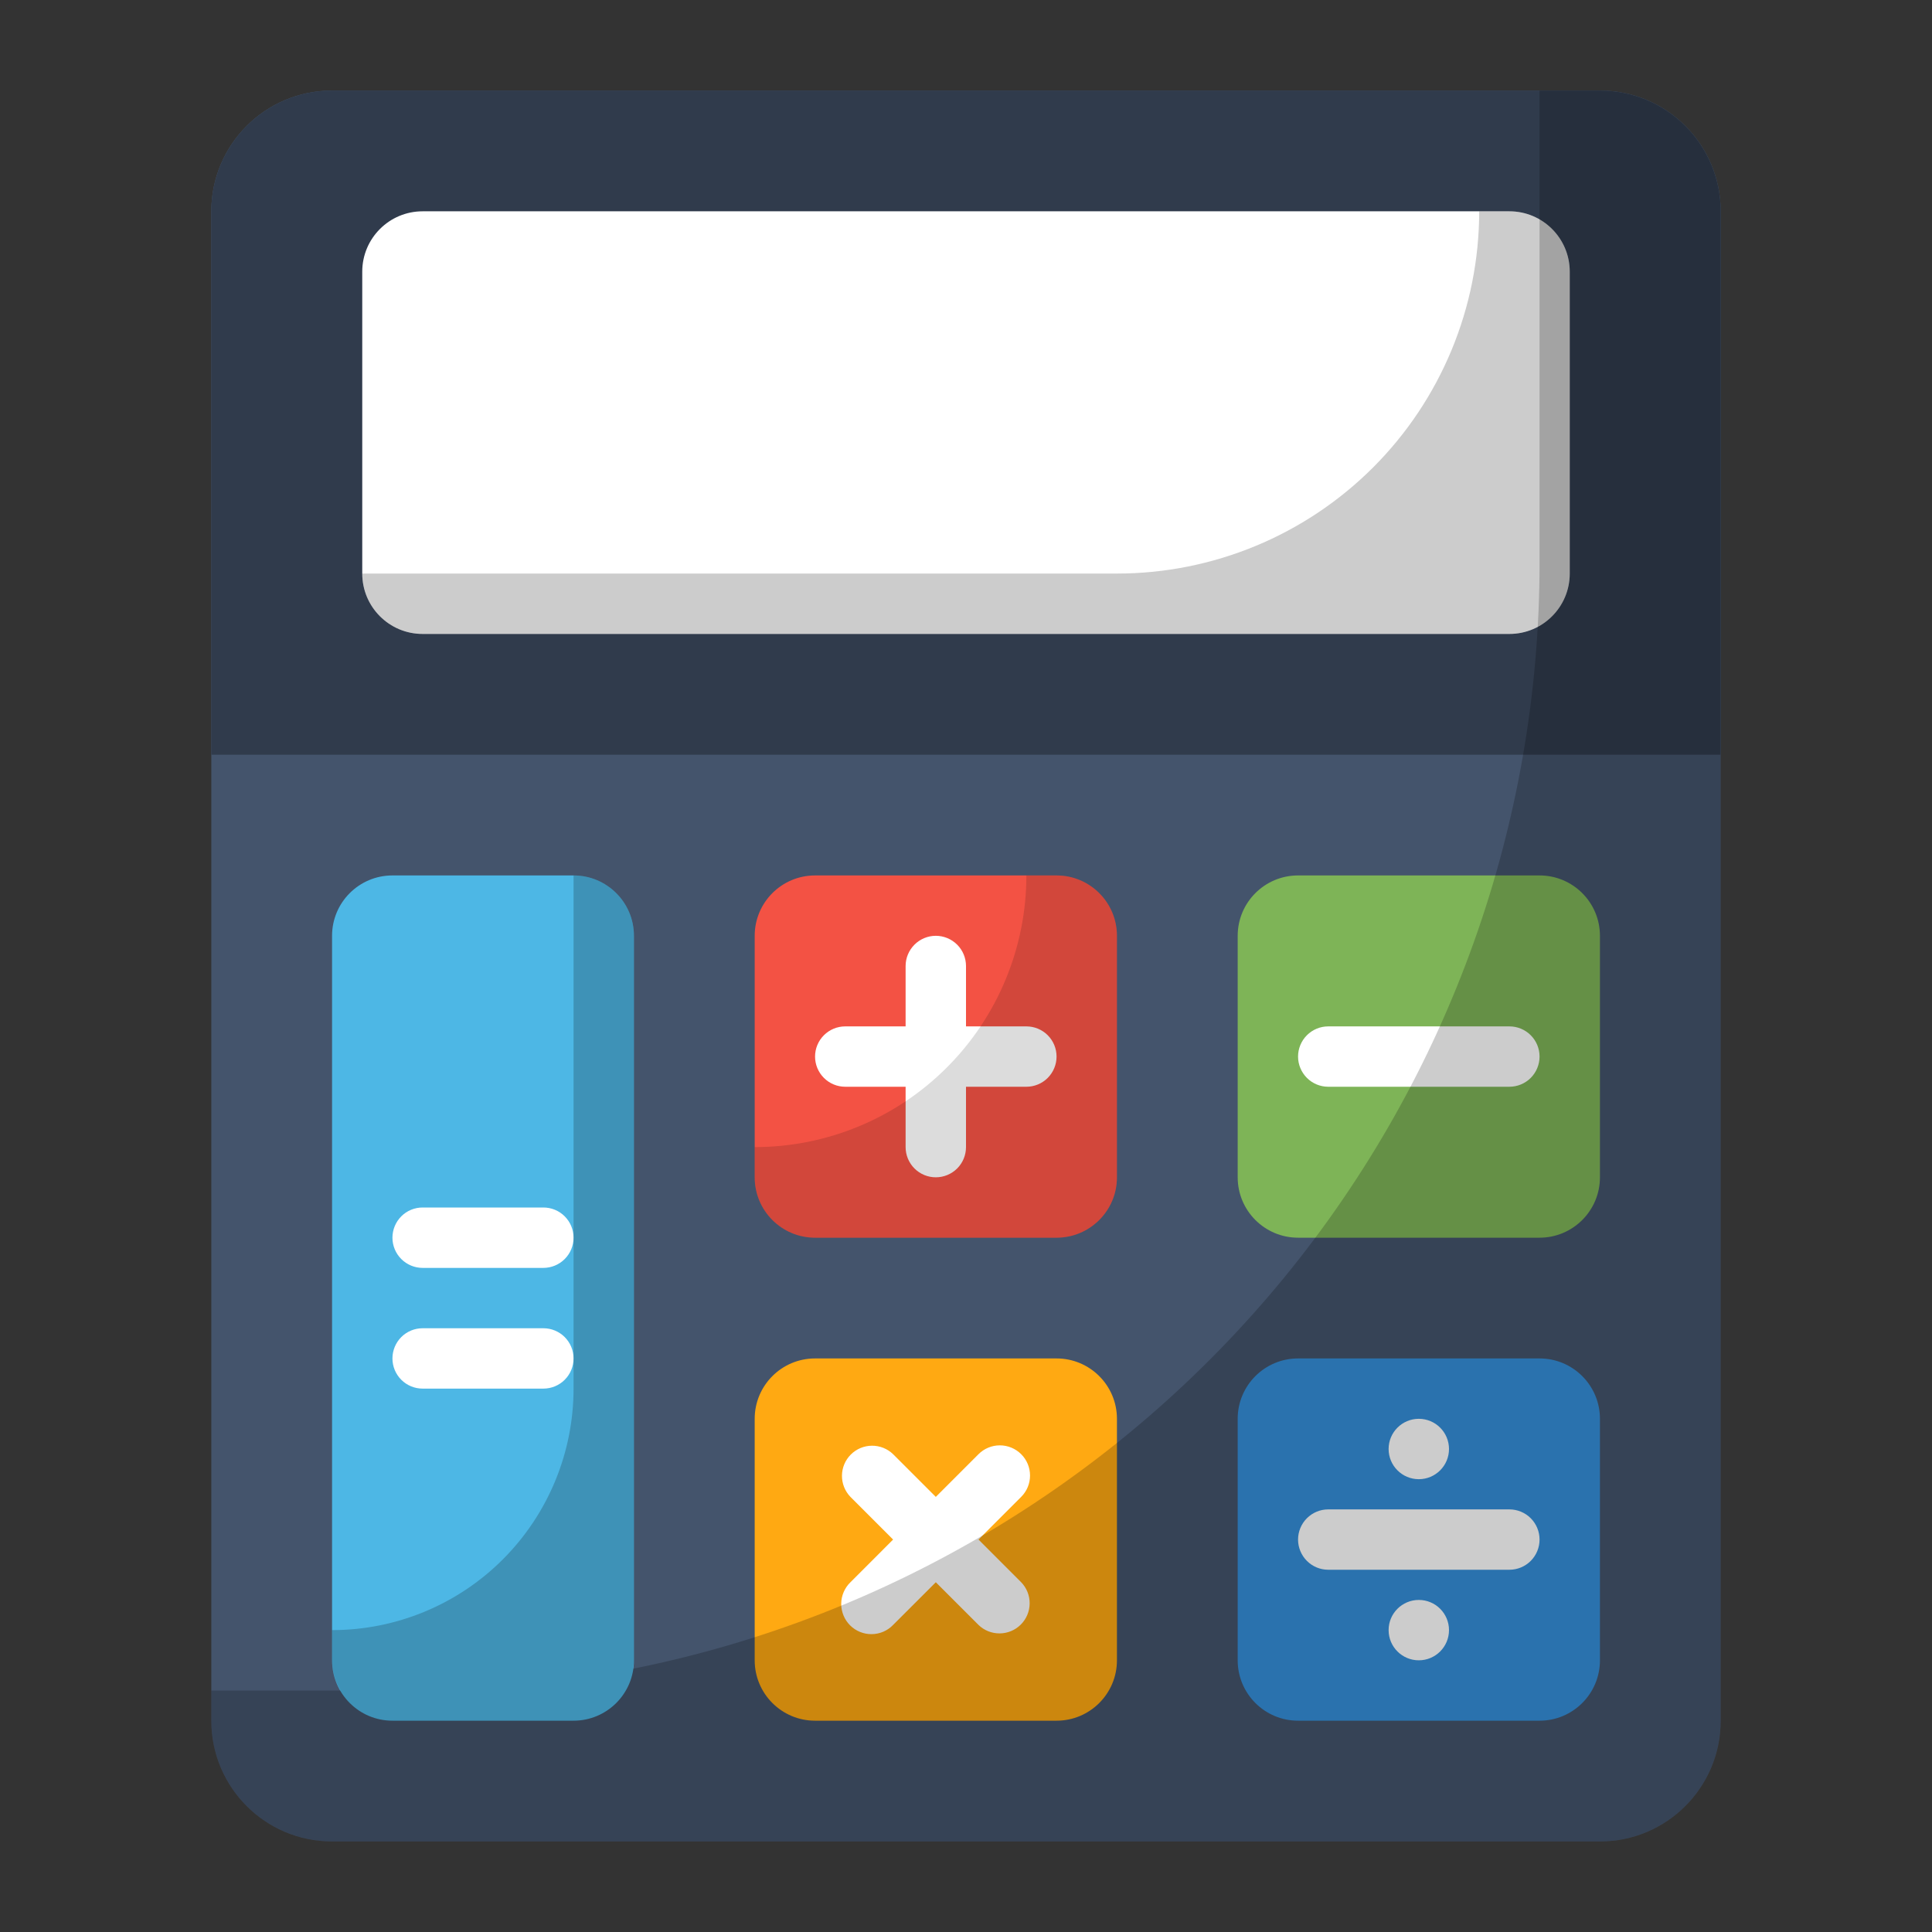
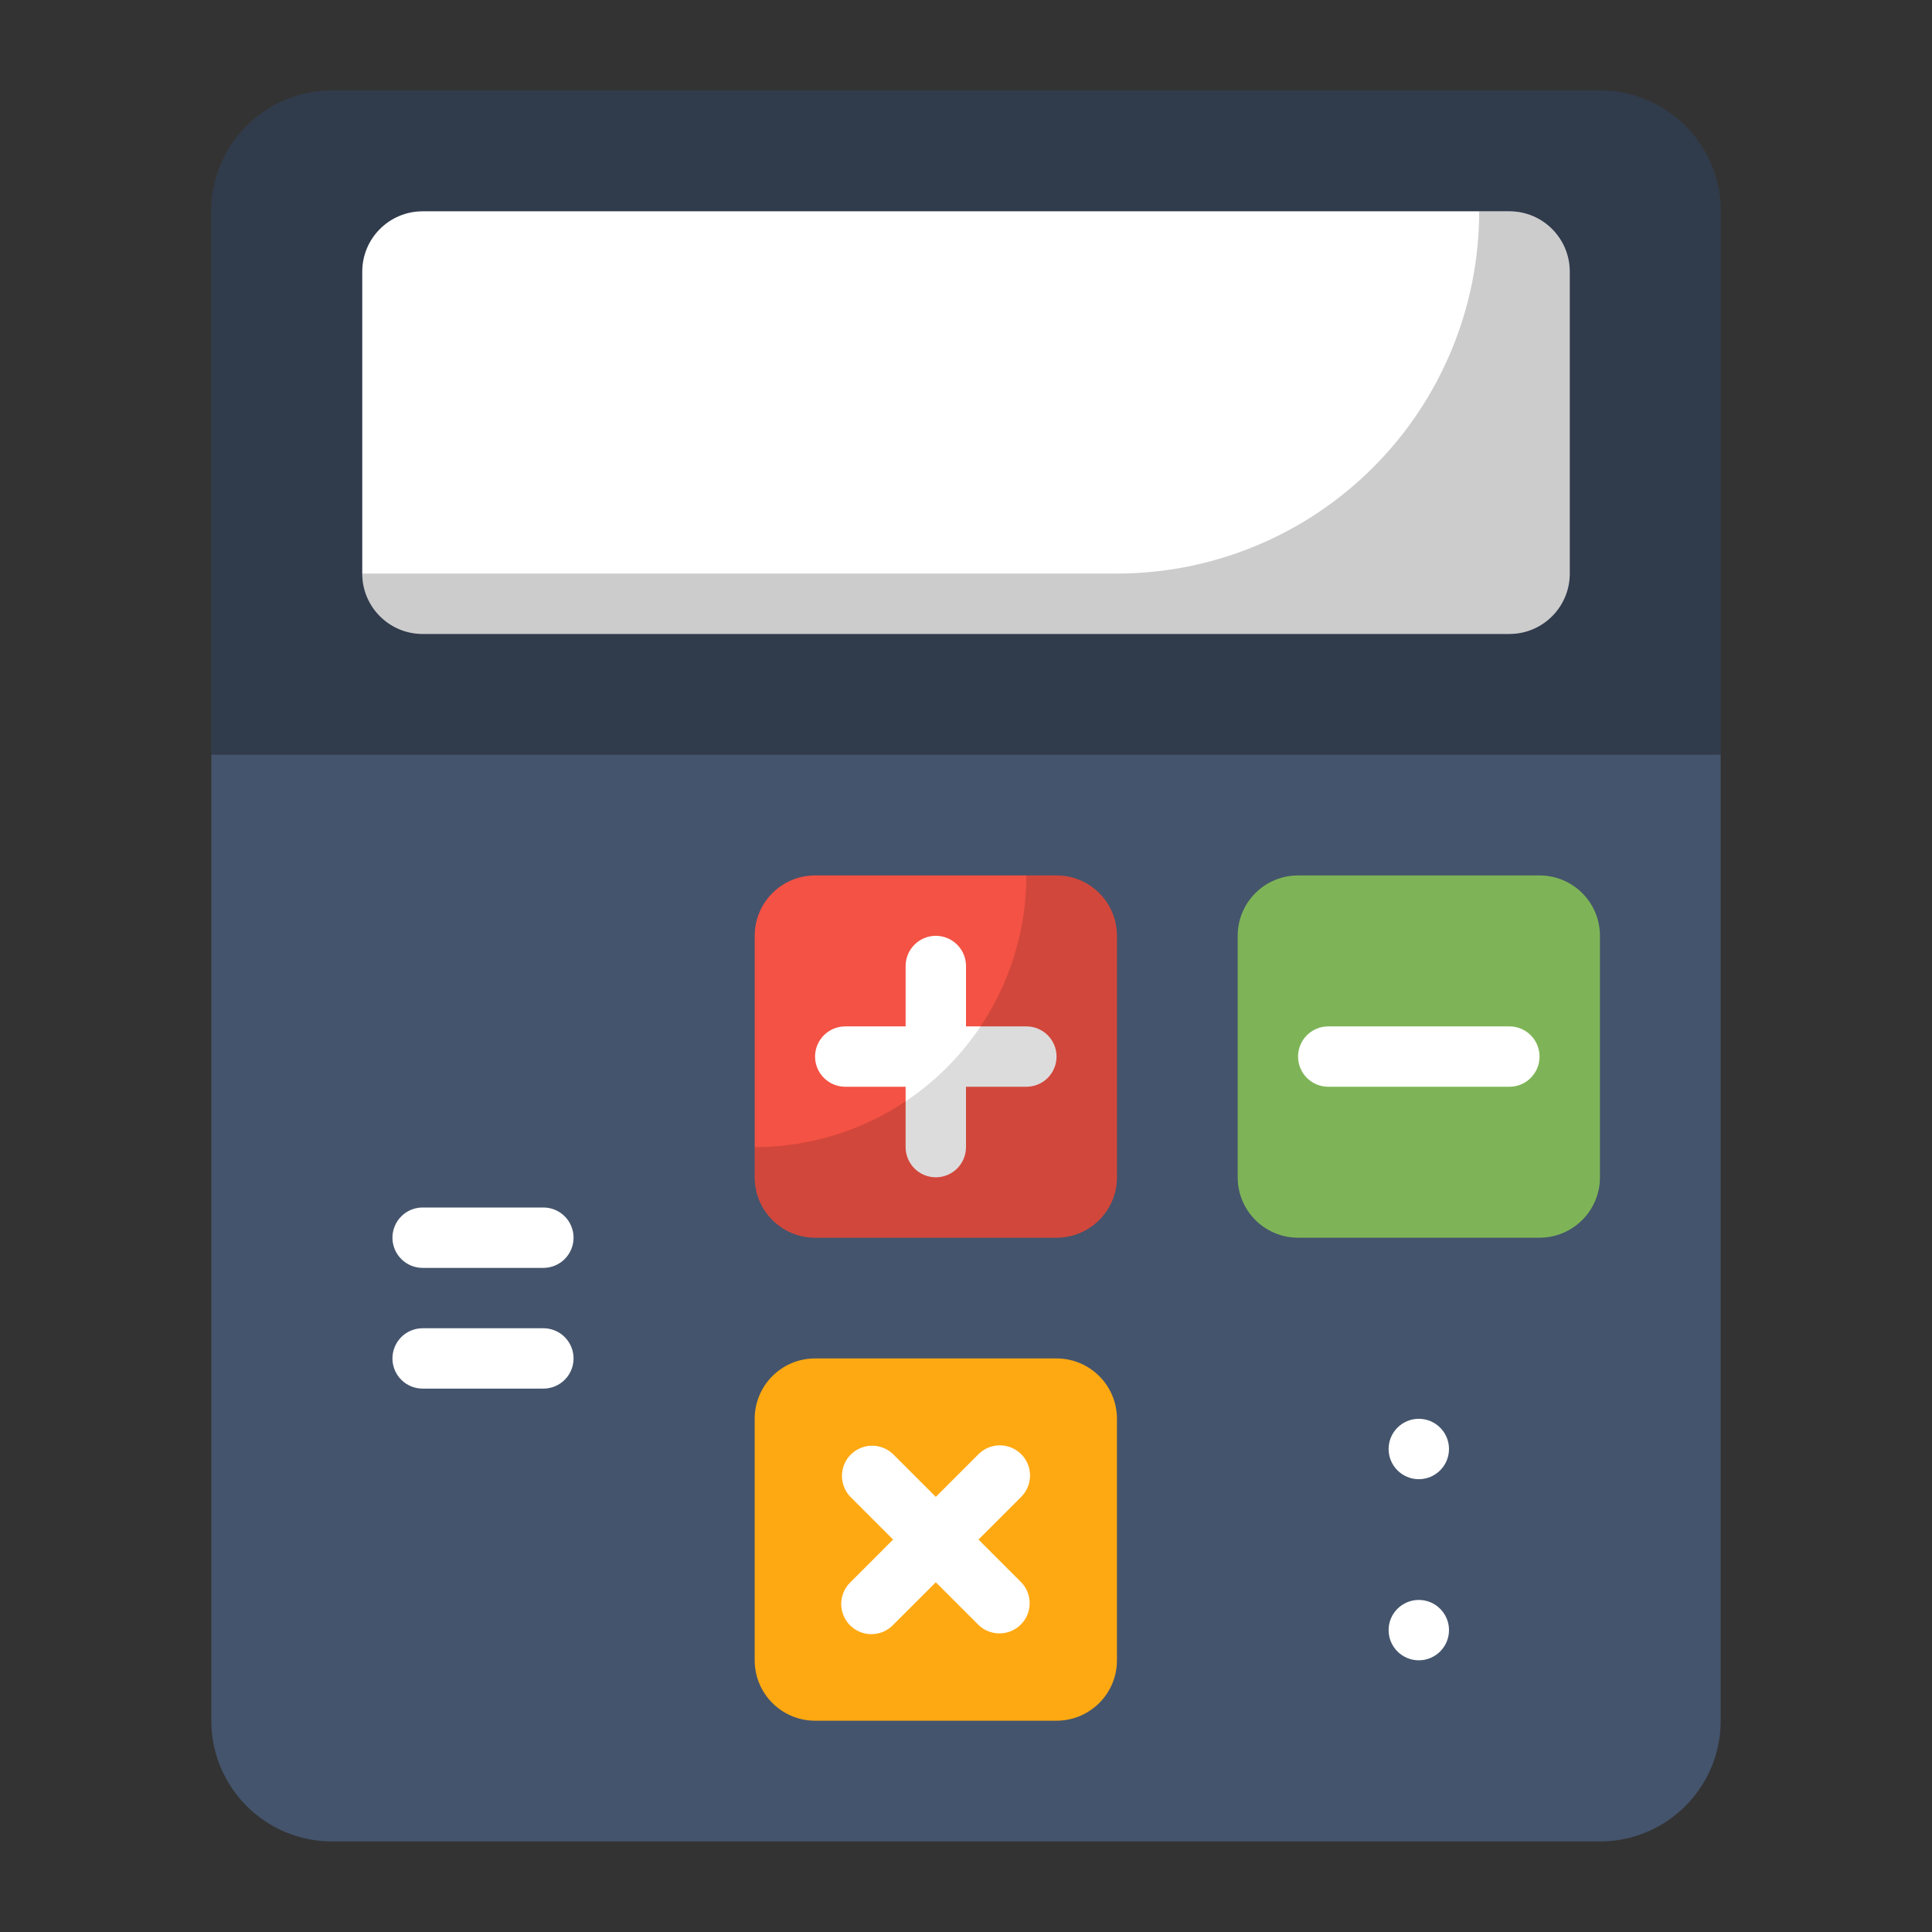
<svg xmlns="http://www.w3.org/2000/svg" width="70" height="70" viewBox="0 0 70 70" fill="none">
  <rect x="0" y="0" width="70" height="70" fill="#333333" stroke="none" />
  <path d="M57.969 3.281H12.031C9.615 3.281 7.656 5.24 7.656 7.656V62.344C7.656 64.76 9.615 66.719 12.031 66.719H57.969C60.385 66.719 62.344 64.76 62.344 62.344V7.656C62.344 5.24 60.385 3.281 57.969 3.281Z" fill="#44546C" />
-   <path d="M62.344 7.656C62.344 6.496 61.883 5.383 61.062 4.563C60.242 3.742 59.129 3.281 57.969 3.281H12.031C10.871 3.281 9.758 3.742 8.938 4.563C8.117 5.383 7.656 6.496 7.656 7.656V27.344H62.344V7.656Z" fill="#44546C" />
  <path opacity="0.3" d="M62.344 7.656C62.344 6.496 61.883 5.383 61.062 4.563C60.242 3.742 59.129 3.281 57.969 3.281H12.031C10.871 3.281 9.758 3.742 8.938 4.563C8.117 5.383 7.656 6.496 7.656 7.656V27.344H62.344V7.656Z" fill="black" />
  <path d="M54.688 7.656H15.312C14.104 7.656 13.125 8.636 13.125 9.844V20.781C13.125 21.989 14.104 22.969 15.312 22.969H54.688C55.896 22.969 56.875 21.989 56.875 20.781V9.844C56.875 8.636 55.896 7.656 54.688 7.656Z" fill="white" />
  <path opacity="0.2" d="M54.688 7.656H53.594C53.594 11.137 52.211 14.476 49.749 16.937C47.288 19.398 43.95 20.781 40.469 20.781H13.125C13.125 21.361 13.355 21.918 13.766 22.328C14.176 22.738 14.732 22.969 15.312 22.969H54.688C55.268 22.969 55.824 22.738 56.234 22.328C56.645 21.918 56.875 21.361 56.875 20.781V9.844C56.875 9.264 56.645 8.707 56.234 8.297C55.824 7.887 55.268 7.656 54.688 7.656Z" fill="black" />
  <path d="M38.281 31.719H29.531C28.323 31.719 27.344 32.698 27.344 33.906V42.656C27.344 43.864 28.323 44.844 29.531 44.844H38.281C39.489 44.844 40.469 43.864 40.469 42.656V33.906C40.469 32.698 39.489 31.719 38.281 31.719Z" fill="#F35244" />
  <path d="M38.281 49.219H29.531C28.323 49.219 27.344 50.198 27.344 51.406V60.156C27.344 61.364 28.323 62.344 29.531 62.344H38.281C39.489 62.344 40.469 61.364 40.469 60.156V51.406C40.469 50.198 39.489 49.219 38.281 49.219Z" fill="#FFA912" />
-   <path d="M55.781 49.219H47.031C45.823 49.219 44.844 50.198 44.844 51.406V60.156C44.844 61.364 45.823 62.344 47.031 62.344H55.781C56.989 62.344 57.969 61.364 57.969 60.156V51.406C57.969 50.198 56.989 49.219 55.781 49.219Z" fill="#348FD9" />
  <path d="M52.5 52.5C52.5 51.896 52.01 51.406 51.406 51.406C50.802 51.406 50.312 51.896 50.312 52.5C50.312 53.104 50.802 53.594 51.406 53.594C52.01 53.594 52.5 53.104 52.5 52.5Z" fill="white" />
  <path d="M52.5 59.062C52.5 58.458 52.01 57.969 51.406 57.969C50.802 57.969 50.312 58.458 50.312 59.062C50.312 59.667 50.802 60.156 51.406 60.156C52.01 60.156 52.5 59.667 52.5 59.062Z" fill="white" />
  <path d="M55.781 31.719H47.031C45.823 31.719 44.844 32.698 44.844 33.906V42.656C44.844 43.864 45.823 44.844 47.031 44.844H55.781C56.989 44.844 57.969 43.864 57.969 42.656V33.906C57.969 32.698 56.989 31.719 55.781 31.719Z" fill="#7EB457" />
  <path d="M37.188 37.188H35V35C35 34.71 34.885 34.432 34.68 34.227C34.474 34.022 34.196 33.906 33.906 33.906C33.616 33.906 33.338 34.022 33.133 34.227C32.928 34.432 32.812 34.71 32.812 35V37.188H30.625C30.335 37.188 30.057 37.303 29.852 37.508C29.646 37.713 29.531 37.991 29.531 38.281C29.531 38.571 29.646 38.849 29.852 39.055C30.057 39.26 30.335 39.375 30.625 39.375H32.812V41.562C32.812 41.853 32.928 42.131 33.133 42.336C33.338 42.541 33.616 42.656 33.906 42.656C34.196 42.656 34.474 42.541 34.68 42.336C34.885 42.131 35 41.853 35 41.562V39.375H37.188C37.478 39.375 37.756 39.26 37.961 39.055C38.166 38.849 38.281 38.571 38.281 38.281C38.281 37.991 38.166 37.713 37.961 37.508C37.756 37.303 37.478 37.188 37.188 37.188Z" fill="white" />
  <path d="M36.999 52.688C36.794 52.483 36.516 52.368 36.226 52.368C35.936 52.368 35.658 52.483 35.453 52.688L33.906 54.235L32.359 52.688C32.153 52.489 31.877 52.379 31.59 52.381C31.303 52.383 31.029 52.498 30.826 52.701C30.623 52.904 30.508 53.178 30.506 53.465C30.503 53.752 30.614 54.028 30.813 54.235L32.359 55.781L30.813 57.328C30.708 57.429 30.625 57.55 30.568 57.683C30.511 57.816 30.48 57.96 30.479 58.105C30.478 58.25 30.506 58.394 30.561 58.529C30.615 58.663 30.697 58.785 30.799 58.888C30.902 58.991 31.024 59.072 31.159 59.127C31.293 59.182 31.437 59.21 31.582 59.208C31.727 59.207 31.871 59.177 32.004 59.12C32.138 59.062 32.259 58.979 32.359 58.874L33.906 57.328L35.453 58.874C35.659 59.074 35.935 59.184 36.222 59.181C36.509 59.179 36.783 59.064 36.986 58.861C37.189 58.658 37.304 58.384 37.306 58.097C37.309 57.81 37.199 57.534 36.999 57.328L35.453 55.781L36.999 54.235C37.101 54.133 37.182 54.013 37.237 53.88C37.292 53.747 37.32 53.605 37.32 53.461C37.32 53.318 37.292 53.175 37.237 53.043C37.182 52.91 37.101 52.789 36.999 52.688Z" fill="white" />
  <path d="M48.125 39.375H54.688C54.978 39.375 55.256 39.26 55.461 39.055C55.666 38.849 55.781 38.571 55.781 38.281C55.781 37.991 55.666 37.713 55.461 37.508C55.256 37.303 54.978 37.188 54.688 37.188H48.125C47.835 37.188 47.557 37.303 47.352 37.508C47.147 37.713 47.031 37.991 47.031 38.281C47.031 38.571 47.147 38.849 47.352 39.055C47.557 39.26 47.835 39.375 48.125 39.375Z" fill="white" />
-   <path d="M54.688 54.688H48.125C47.835 54.688 47.557 54.803 47.352 55.008C47.147 55.213 47.031 55.491 47.031 55.781C47.031 56.071 47.147 56.349 47.352 56.555C47.557 56.76 47.835 56.875 48.125 56.875H54.688C54.978 56.875 55.256 56.76 55.461 56.555C55.666 56.349 55.781 56.071 55.781 55.781C55.781 55.491 55.666 55.213 55.461 55.008C55.256 54.803 54.978 54.688 54.688 54.688Z" fill="white" />
-   <path d="M20.781 31.719H14.219C13.011 31.719 12.031 32.698 12.031 33.906V60.156C12.031 61.364 13.011 62.344 14.219 62.344H20.781C21.989 62.344 22.969 61.364 22.969 60.156V33.906C22.969 32.698 21.989 31.719 20.781 31.719Z" fill="#4DB7E5" />
  <path d="M15.312 45.938H19.688C19.978 45.938 20.256 45.822 20.461 45.617C20.666 45.412 20.781 45.134 20.781 44.844C20.781 44.554 20.666 44.276 20.461 44.07C20.256 43.865 19.978 43.75 19.688 43.75H15.312C15.022 43.75 14.744 43.865 14.539 44.07C14.334 44.276 14.219 44.554 14.219 44.844C14.219 45.134 14.334 45.412 14.539 45.617C14.744 45.822 15.022 45.938 15.312 45.938Z" fill="white" />
  <path d="M19.688 48.125H15.312C15.022 48.125 14.744 48.24 14.539 48.445C14.334 48.651 14.219 48.929 14.219 49.219C14.219 49.509 14.334 49.787 14.539 49.992C14.744 50.197 15.022 50.312 15.312 50.312H19.688C19.978 50.312 20.256 50.197 20.461 49.992C20.666 49.787 20.781 49.509 20.781 49.219C20.781 48.929 20.666 48.651 20.461 48.445C20.256 48.24 19.978 48.125 19.688 48.125Z" fill="white" />
-   <path opacity="0.2" d="M57.969 3.281H55.781V20.397C55.78 29.842 52.507 38.994 46.52 46.298C40.532 53.602 32.199 58.606 22.938 60.46C22.955 60.359 22.966 60.258 22.969 60.156V33.906C22.969 33.326 22.738 32.77 22.328 32.359C21.918 31.949 21.361 31.719 20.781 31.719V50.312C20.781 52.633 19.859 54.859 18.218 56.5C16.578 58.141 14.352 59.062 12.031 59.062V60.156C12.033 60.541 12.138 60.919 12.335 61.25H7.656V62.344C7.656 63.504 8.117 64.617 8.938 65.437C9.758 66.258 10.871 66.719 12.031 66.719H57.969C59.129 66.719 60.242 66.258 61.062 65.437C61.883 64.617 62.344 63.504 62.344 62.344V7.656C62.344 6.496 61.883 5.383 61.062 4.563C60.242 3.742 59.129 3.281 57.969 3.281Z" fill="black" />
  <path opacity="0.14" d="M38.281 31.719H37.188C37.188 33.011 36.933 34.291 36.438 35.486C35.944 36.68 35.218 37.765 34.304 38.679C33.39 39.593 32.305 40.319 31.111 40.813C29.916 41.308 28.636 41.562 27.344 41.562V42.656C27.344 43.236 27.574 43.793 27.985 44.203C28.395 44.613 28.951 44.844 29.531 44.844H38.281C38.861 44.844 39.418 44.613 39.828 44.203C40.238 43.793 40.469 43.236 40.469 42.656V33.906C40.469 33.326 40.238 32.77 39.828 32.359C39.418 31.949 38.861 31.719 38.281 31.719Z" fill="black" />
</svg>